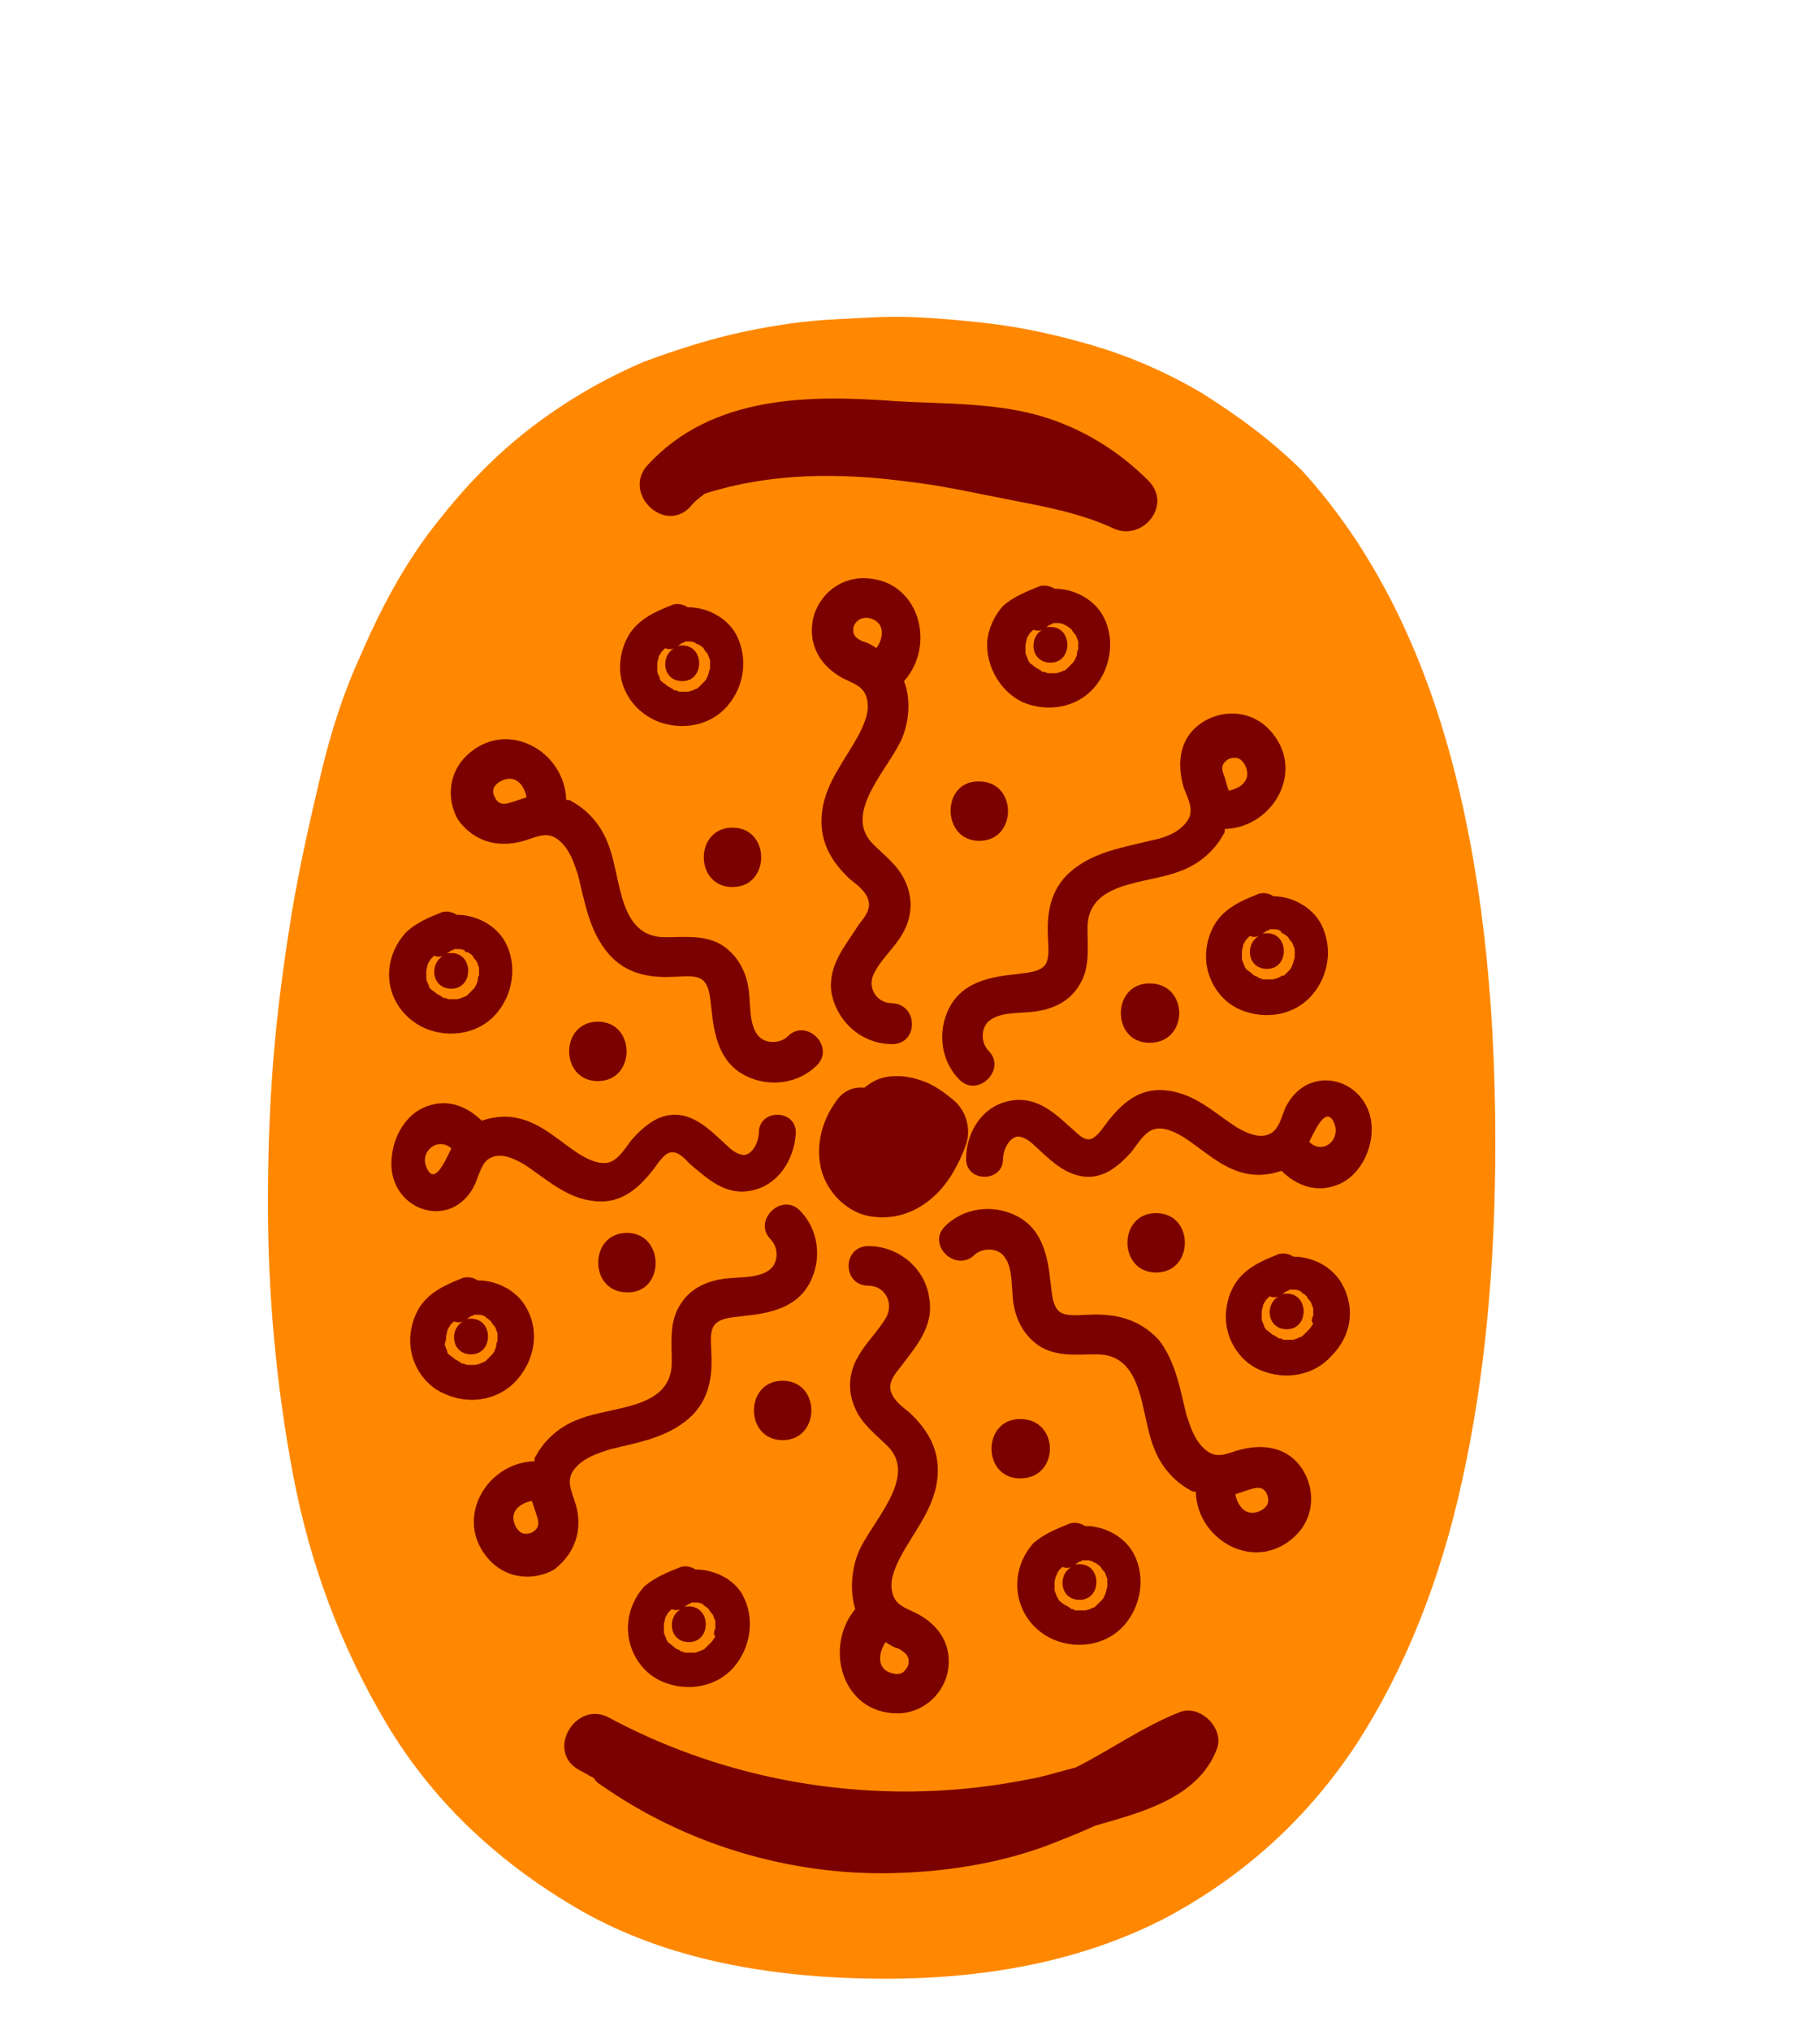
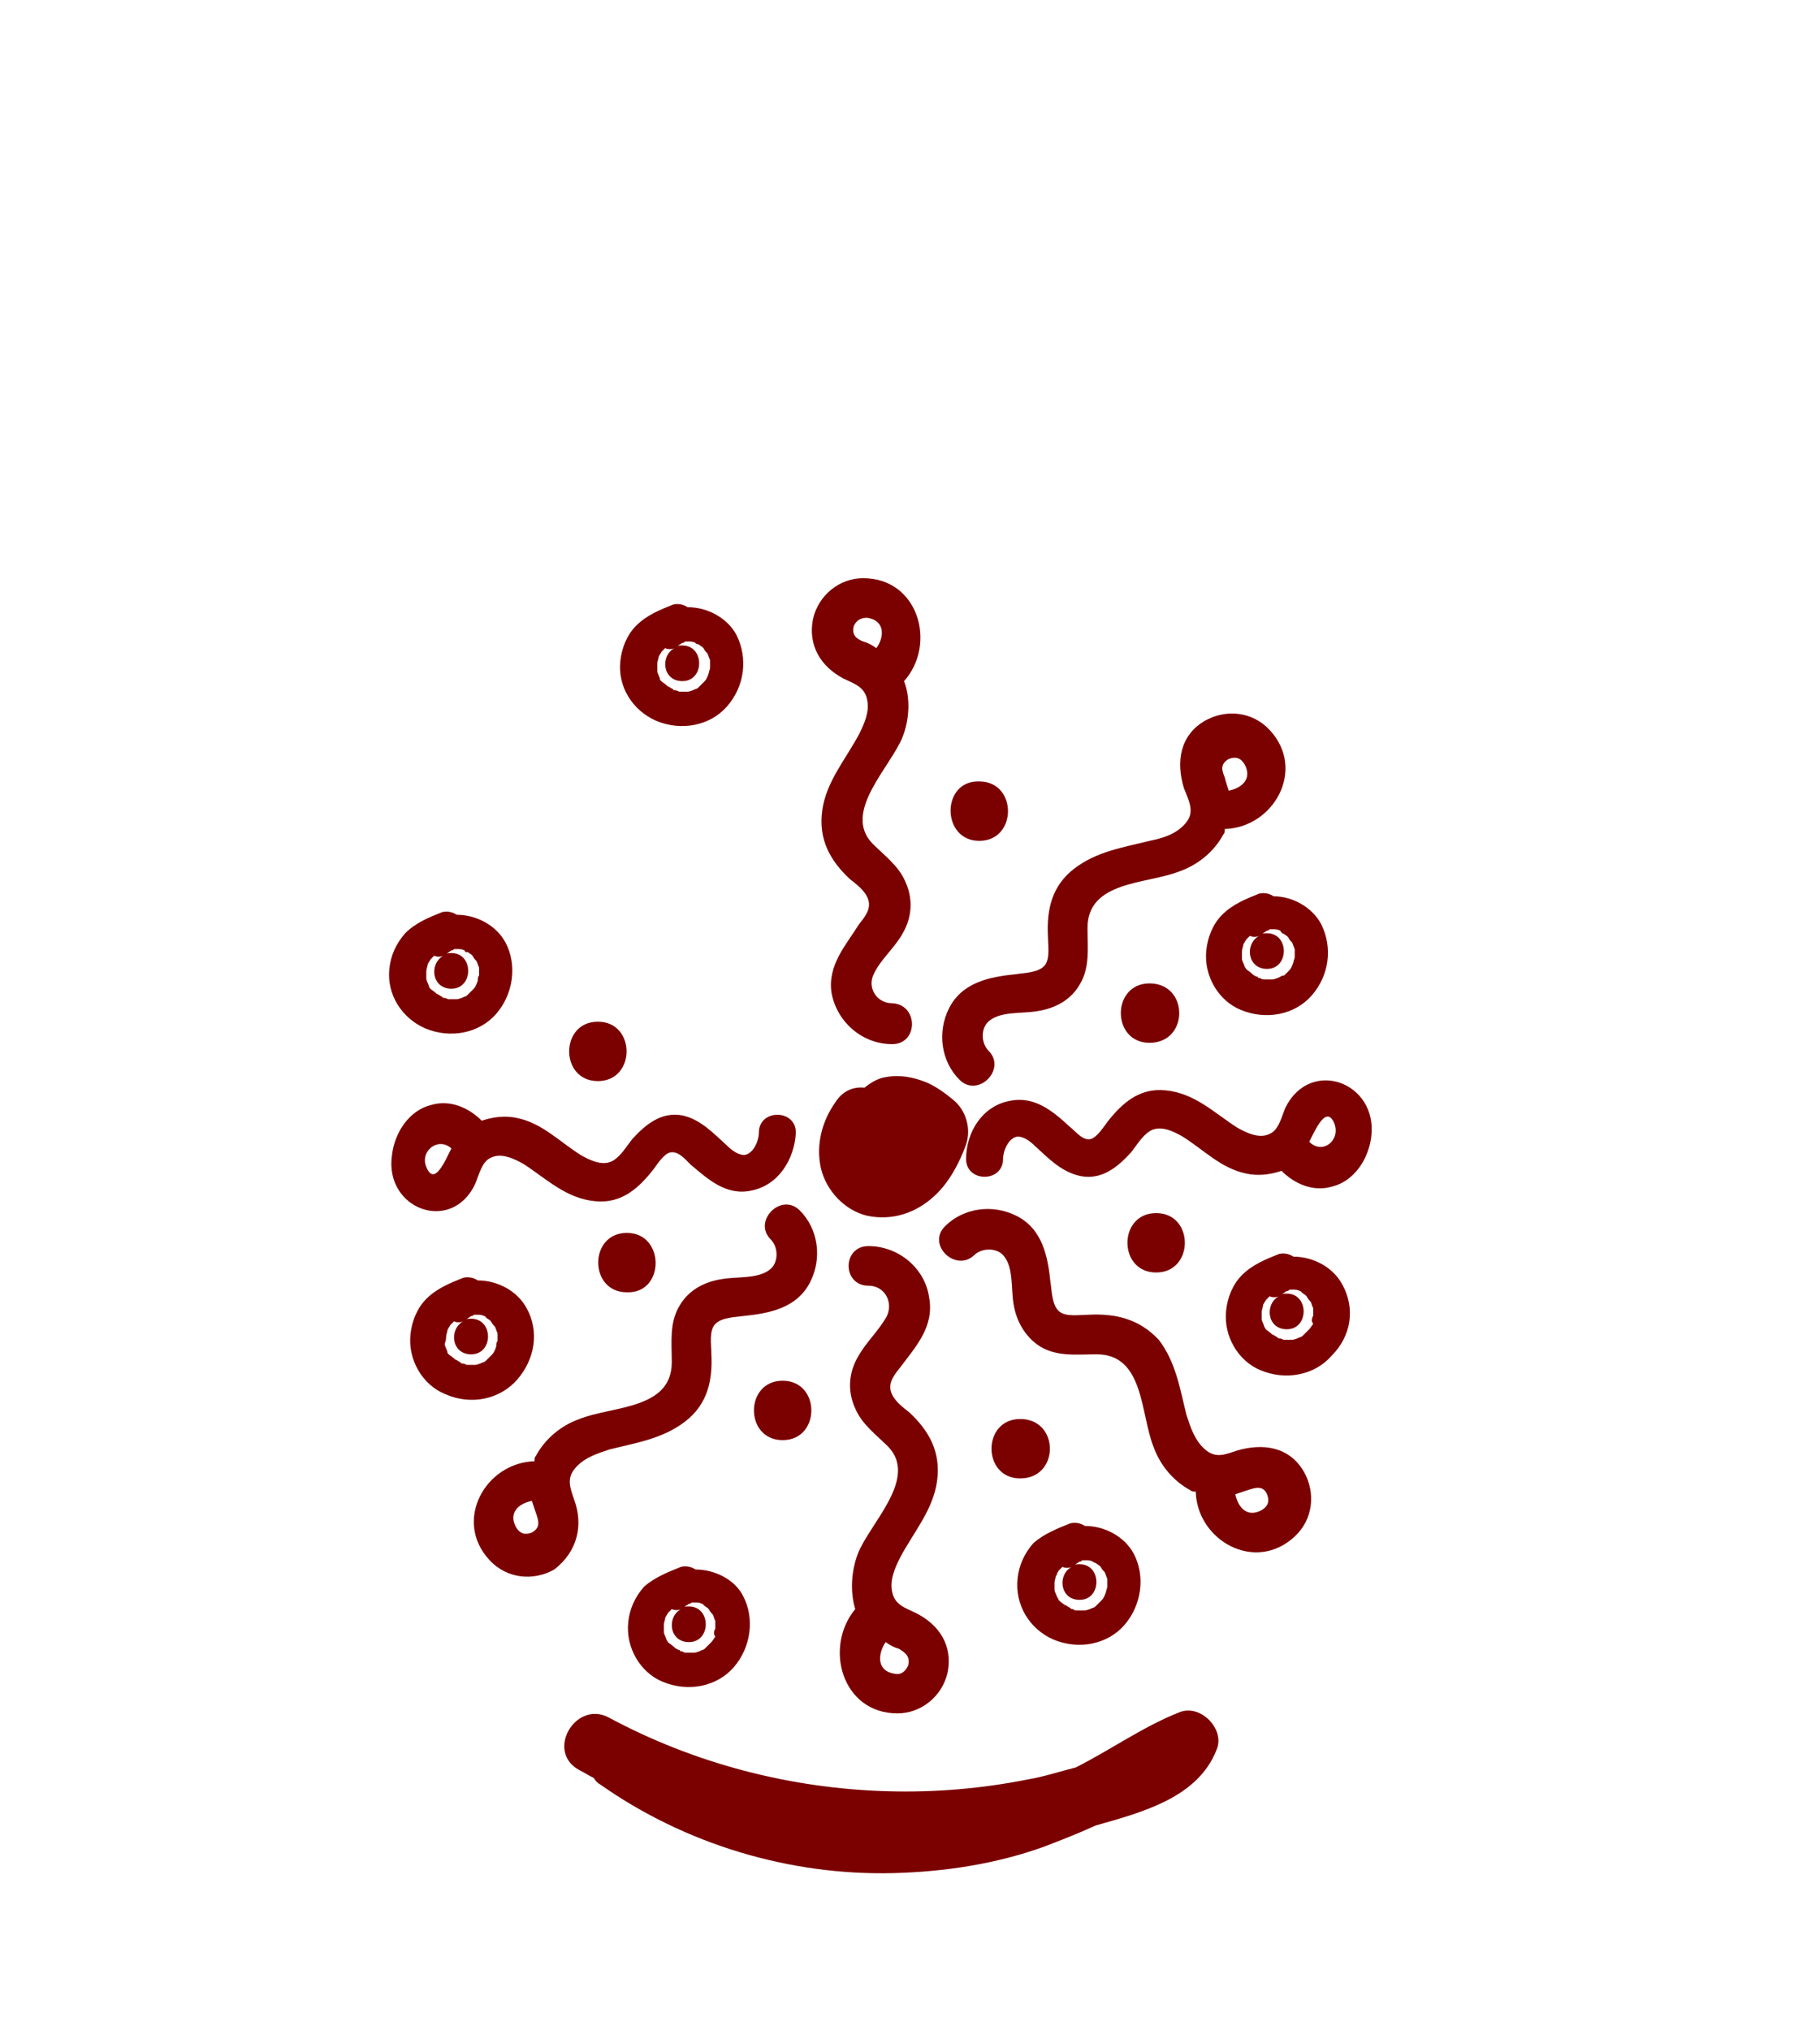
<svg xmlns="http://www.w3.org/2000/svg" version="1.1" id="_x3C_Layer_x3E_" x="0px" y="0px" viewBox="0 0 137.9 153.8" style="enable-background:new 0 0 137.9 153.8;" xml:space="preserve">
  <style type="text/css">
	.st0{fill:#FFCD00;}
	.st1{fill:#7B0000;}
	.st2{fill:#D15D00;}
	.st3{fill:#FF380C;}
	.st4{fill:#FF8800;}
</style>
  <g id="AFRICA">
    <g>
	</g>
  </g>
  <g>
-     <path class="st4" d="M98.7,35.7c5,5.5,8.7,12.6,11.1,21.2c2.4,8.7,3.5,18.5,3.5,29.7c0,9.3-0.8,17.8-2.5,25.5   c-1.7,7.8-4.4,14.4-8,20c-3.7,5.6-8.4,9.9-14.3,13.1c-5.9,3.1-13,4.7-21.4,4.7c-9.6,0-17.4-1.8-23.5-5.4   c-6.1-3.6-10.9-8.2-14.3-13.9c-3.4-5.7-5.8-12-7.1-18.9c-1.3-6.9-1.9-13.8-1.9-20.5c0-3.4,0.1-7,0.4-10.8c0.3-3.8,0.8-7.5,1.4-11.2   c0.6-3.6,1.4-7.1,2.2-10.5c0.8-3.4,1.8-6.4,3-9c1.8-4.2,3.8-7.7,6.2-10.6c2.3-2.9,4.8-5.3,7.4-7.2c2.6-1.9,5.3-3.4,7.9-4.5   c2.7-1,5.3-1.8,7.7-2.3c2.4-0.5,4.6-0.8,6.6-0.9c1.9-0.1,3.5-0.2,4.7-0.2c2.1,0,4.5,0.2,7.1,0.5c2.6,0.3,5.3,0.9,8,1.7   c2.7,0.8,5.5,2,8.2,3.6C93.8,31.5,96.4,33.4,98.7,35.7z" />
    <path class="st1" d="M62.2,88.5c0.4,1.7,1.8,3.2,3.5,3.6c1.9,0.4,3.7-0.2,5.1-1.5c1.1-1,1.9-2.5,2.4-3.9c0.4-1.2,0-2.6-1-3.4   c-0.6-0.5-1.3-1-2-1.3c-1-0.4-2-0.6-3.1-0.4c-0.6,0.1-1.1,0.4-1.6,0.8c-0.9-0.1-1.7,0.3-2.2,1.1C62.3,84.9,61.8,86.7,62.2,88.5z" />
    <path class="st1" d="M63,75.2c0.4,2.2,2.3,3.9,4.6,3.9c2,0,2-3,0-3.1c-1.2,0-1.9-1.2-1.4-2.2c0.5-1.1,1.6-2,2.2-3.1   c0.7-1.2,0.8-2.6,0.2-3.9c-0.5-1.2-1.6-2-2.5-2.9c-2.3-2.4,1.4-5.8,2.3-8.1c0.5-1.3,0.6-2.9,0.1-4.2c2.5-2.8,1.1-7.8-3.1-7.8   c-1.8,0-3.4,1.3-3.8,3.1c-0.4,2,0.6,3.6,2.3,4.5c0.8,0.4,1.6,0.6,1.8,1.6c0.2,0.9-0.2,1.8-0.6,2.6c-1,1.9-2.5,3.6-2.8,5.8   c-0.3,2.2,0.6,3.8,2.1,5.2c0.5,0.4,1.2,0.9,1.4,1.6c0.2,0.7-0.3,1.3-0.7,1.8C64.1,71.6,62.7,73.1,63,75.2z M64.7,47.4   c0.2-0.4,0.5-0.6,1-0.6c1.4,0.2,1.3,1.5,0.7,2.3c-0.3-0.2-0.6-0.4-1-0.5C64.9,48.4,64.5,48.1,64.7,47.4z" />
    <path class="st1" d="M68,129.8c1.8,0,3.4-1.3,3.8-3.1c0.4-2-0.6-3.6-2.4-4.5c-0.8-0.4-1.6-0.6-1.8-1.6c-0.2-0.9,0.2-1.8,0.6-2.6   c1-1.9,2.5-3.6,2.8-5.8c0.3-2.2-0.6-3.8-2.1-5.2c-0.5-0.4-1.2-0.9-1.4-1.6c-0.2-0.7,0.3-1.3,0.7-1.8c1.2-1.6,2.6-3.1,2.2-5.3   c-0.3-2.2-2.3-3.9-4.6-3.9c-2,0-2,3,0,3c1.2,0,1.9,1.2,1.4,2.3c-0.6,1.1-1.6,2-2.2,3.1c-0.7,1.2-0.8,2.6-0.2,3.9   c0.5,1.2,1.6,2,2.5,2.9c2.3,2.4-1.4,5.8-2.3,8.1c-0.5,1.3-0.6,2.9-0.2,4.2C62.4,124.8,63.8,129.8,68,129.8z M68.8,126.2   c-0.2,0.4-0.5,0.7-1,0.6c-1.4-0.2-1.3-1.5-0.7-2.4c0.3,0.2,0.6,0.4,1,0.5C68.6,125.2,69,125.5,68.8,126.2z" />
    <path class="st1" d="M97.4,83.9c-0.3,0.7-0.5,1.7-1.2,2c-0.8,0.4-1.8-0.1-2.5-0.5c-1.7-1.1-3.2-2.6-5.4-2.8c-2-0.2-3.3,1-4.4,2.4   c-0.3,0.4-0.8,1.2-1.3,1.3c-0.6,0.1-1.1-0.6-1.5-0.9c-1.3-1.2-2.7-2.4-4.6-2c-2.1,0.4-3.3,2.4-3.3,4.4c0,1.8,2.8,1.8,2.8,0   c0-0.6,0.4-1.6,1.1-1.7c0.5,0,1,0.4,1.3,0.7c1,0.9,2,2,3.5,2.3c1.6,0.3,2.8-0.7,3.8-1.8c0.4-0.5,0.8-1.2,1.4-1.6   c0.8-0.5,1.8,0,2.5,0.4c1.6,1,2.9,2.4,4.8,2.8c0.9,0.2,1.8,0.1,2.7-0.2c1,1,2.4,1.6,3.8,1.2c1.7-0.4,2.8-2.1,3-3.8   C104.4,82,99.3,80.1,97.4,83.9z M101.1,85.1c0.5,1.3-0.9,2.4-1.9,1.4C99.7,85.5,100.5,83.7,101.1,85.1z" />
    <path class="st1" d="M36,89.7c0.3-0.7,0.5-1.7,1.2-2c0.8-0.4,1.8,0.1,2.5,0.5c1.7,1.1,3.2,2.6,5.4,2.8c2,0.2,3.3-1,4.4-2.4   c0.3-0.4,0.8-1.2,1.3-1.3c0.6-0.1,1.1,0.5,1.5,0.9c1.3,1.1,2.7,2.4,4.6,2c2.1-0.4,3.3-2.4,3.4-4.4c0-1.8-2.8-1.8-2.8,0   c0,0.6-0.4,1.6-1.1,1.7c-0.5,0-1-0.4-1.3-0.7c-1-0.9-2-2-3.4-2.3c-1.6-0.3-2.8,0.7-3.8,1.8c-0.4,0.5-0.8,1.2-1.4,1.6   c-0.8,0.5-1.8,0-2.5-0.4c-1.6-1-2.9-2.4-4.8-2.8c-0.9-0.2-1.8-0.1-2.7,0.2c-1-1-2.4-1.6-3.8-1.2c-1.7,0.4-2.8,2.1-3,3.8   C29.1,91.6,34.2,93.5,36,89.7z M34.2,87c-0.5,1-1.3,2.9-1.9,1.4C31.8,87.2,33.2,86.1,34.2,87z" />
    <path class="st1" d="M82.5,99.6c-0.7,0-1.8,0.2-2.3-0.3c-0.5-0.5-0.5-1.5-0.6-2.1c-0.2-2-0.6-4.1-2.6-5.1c-1.8-0.9-4-0.6-5.4,0.8   c-1.4,1.4,0.8,3.5,2.2,2.2c0.6-0.6,1.8-0.6,2.3,0.1c0.7,0.9,0.5,2.5,0.7,3.6c0.2,1.3,0.9,2.5,2,3.2c1.3,0.8,2.8,0.6,4.3,0.6   c3.6,0,3.3,4.5,4.3,7c0.5,1.4,1.5,2.6,2.8,3.3c0.1,0.1,0.2,0.1,0.4,0.1c0.1,3.7,4.5,6.2,7.5,3.4c1.4-1.3,1.6-3.3,0.7-4.9   c-1.1-1.9-3.1-2.2-5.1-1.6c-0.9,0.3-1.6,0.6-2.4-0.1c-0.8-0.7-1.1-1.7-1.4-2.6c-0.5-2-0.8-4-2.1-5.7C86.3,99.9,84.5,99.5,82.5,99.6   z M96,113.2c0.2,0.5,0.1,0.9-0.4,1.2c-1.1,0.6-1.8-0.2-2-1.2c0.3-0.1,0.6-0.2,0.9-0.3C95.1,112.7,95.7,112.5,96,113.2z" />
-     <path class="st1" d="M40,63.6c0.9-0.3,1.6-0.6,2.4,0.1c0.8,0.7,1.1,1.7,1.4,2.6c0.5,2,0.8,4,2.1,5.7c1.3,1.7,3.1,2.1,5.1,2   c0.7,0,1.8-0.2,2.3,0.3c0.5,0.5,0.5,1.4,0.6,2.1c0.2,2,0.6,4.1,2.6,5.1c1.8,0.9,4,0.6,5.4-0.8c1.4-1.4-0.8-3.6-2.2-2.2   c-0.6,0.6-1.8,0.6-2.3-0.1c-0.7-0.9-0.5-2.5-0.7-3.6c-0.2-1.3-0.9-2.5-2-3.2c-1.3-0.8-2.8-0.6-4.3-0.6c-3.6,0-3.3-4.5-4.3-7   c-0.5-1.4-1.5-2.6-2.8-3.3c-0.1-0.1-0.2-0.1-0.4-0.1c-0.1-3.7-4.5-6.2-7.5-3.4c-1.4,1.3-1.6,3.3-0.7,4.9C36,63.9,38,64.3,40,63.6z    M37.9,59.2c1.1-0.6,1.8,0.2,2,1.2c-0.3,0.1-0.6,0.2-0.9,0.3c-0.6,0.2-1.2,0.4-1.5-0.3C37.2,59.9,37.4,59.5,37.9,59.2z" />
    <path class="st1" d="M43.5,113.6c-0.3-0.9-0.6-1.6,0.1-2.4c0.7-0.8,1.7-1.1,2.6-1.4c2-0.5,4-0.8,5.7-2.1c1.7-1.3,2.1-3.1,2-5.1   c0-0.7-0.2-1.8,0.3-2.3c0.5-0.5,1.4-0.5,2.1-0.6c2-0.2,4.1-0.6,5.1-2.6c0.9-1.8,0.6-4-0.8-5.4c-1.4-1.4-3.6,0.8-2.2,2.2   c0.6,0.6,0.6,1.8-0.1,2.3c-0.9,0.7-2.5,0.5-3.6,0.7c-1.3,0.2-2.5,0.8-3.2,2c-0.8,1.3-0.6,2.8-0.6,4.3c0,3.6-4.5,3.3-7,4.3   c-1.4,0.5-2.6,1.5-3.3,2.8c-0.1,0.1-0.1,0.2-0.1,0.4c-3.7,0.1-6.2,4.5-3.4,7.5c1.3,1.4,3.3,1.6,4.9,0.7   C43.8,117.5,44.2,115.5,43.5,113.6z M40.3,116.1c-0.5,0.2-0.9,0.1-1.2-0.4c-0.6-1.1,0.2-1.8,1.2-2c0.1,0.3,0.2,0.6,0.3,0.9   C40.8,115.2,41,115.7,40.3,116.1z" />
    <path class="st1" d="M89.8,62.4c-0.7,0.8-1.7,1.1-2.7,1.3c-2,0.5-4,0.8-5.7,2.1c-1.7,1.3-2.1,3.1-2,5.1c0,0.7,0.2,1.8-0.3,2.3   c-0.5,0.5-1.5,0.5-2.1,0.6c-2,0.2-4.1,0.6-5.1,2.6c-0.9,1.8-0.6,4,0.8,5.4c1.4,1.4,3.6-0.8,2.2-2.2c-0.6-0.6-0.6-1.8,0.1-2.3   c0.9-0.7,2.5-0.5,3.6-0.7c1.3-0.2,2.5-0.8,3.2-2c0.8-1.3,0.6-2.8,0.6-4.3c0-3.6,4.5-3.3,7-4.3c1.4-0.5,2.6-1.5,3.3-2.8   c0.1-0.1,0.1-0.2,0.1-0.4c3.7-0.1,6.2-4.5,3.4-7.5c-1.3-1.4-3.3-1.6-4.9-0.7c-1.9,1.1-2.2,3.1-1.6,5.1   C90.2,60.9,90.5,61.6,89.8,62.4z M93.1,57.5c0.5-0.2,0.9-0.1,1.2,0.4c0.6,1.1-0.2,1.8-1.2,2c-0.1-0.3-0.2-0.6-0.3-1   C92.6,58.4,92.4,57.9,93.1,57.5z" />
    <path class="st1" d="M77.3,107.5c-2.9,0-2.9,4.5,0,4.5C80.3,112,80.3,107.5,77.3,107.5z" />
    <path class="st1" d="M87.6,91.9c-2.9,0-2.9,4.5,0,4.5C90.5,96.4,90.5,91.9,87.6,91.9z" />
    <path class="st1" d="M87.1,74.5c-2.9,0-2.9,4.5,0,4.5C90.1,79,90.1,74.5,87.1,74.5z" />
    <path class="st1" d="M74.2,63.7c2.9,0,2.9-4.5,0-4.5C71.3,59.1,71.3,63.7,74.2,63.7z" />
-     <path class="st1" d="M55.5,67.2c2.9,0,2.9-4.5,0-4.5C52.6,62.7,52.6,67.2,55.5,67.2z" />
    <path class="st1" d="M45.3,81.9c2.9,0,2.9-4.5,0-4.5C42.4,77.4,42.4,81.9,45.3,81.9z" />
    <path class="st1" d="M47.5,93.4c-2.9,0-2.9,4.5,0,4.5C50.4,98,50.4,93.4,47.5,93.4z" />
-     <path class="st1" d="M59.3,104.6c-2.9,0-2.9,4.5,0,4.5C62.2,109.1,62.2,104.6,59.3,104.6z" />
+     <path class="st1" d="M59.3,104.6c-2.9,0-2.9,4.5,0,4.5C62.2,109.1,62.2,104.6,59.3,104.6" />
    <path class="st1" d="M79.8,124.2c1.9,0.8,4.1,0.4,5.4-1.1c1.3-1.5,1.6-3.7,0.7-5.4c-0.7-1.3-2.2-2.1-3.7-2.1   c-0.3-0.2-0.7-0.3-1.1-0.2c-1,0.4-2,0.8-2.8,1.5c-0.7,0.8-1.1,1.7-1.2,2.7C76.9,121.6,78,123.4,79.8,124.2z M83,118.4   c0.3,0.2,0.3,0.2,0.4,0.3c0.1,0.2,0.2,0.3,0.3,0.4c0.1,0.2,0.1,0.3,0.2,0.5c0,0.1,0,0.2,0,0.3c0,0.1,0,0.2,0,0.3   c0,0.1-0.1,0.3-0.1,0.4c-0.1,0.3-0.2,0.5-0.3,0.6c-0.2,0.2-0.3,0.3-0.4,0.4c-0.1,0.1-0.2,0.2-0.3,0.2c-0.4,0.2-0.6,0.2-0.6,0.2   c-0.3,0-0.4,0-0.6,0c-0.1,0-0.2,0-0.3-0.1c-0.1,0-0.2,0-0.2-0.1c-0.1,0-0.3-0.2-0.4-0.2c-0.3-0.2-0.4-0.3-0.5-0.4   c0-0.1-0.1-0.2-0.1-0.2c-0.1-0.3-0.2-0.4-0.2-0.6c0-0.3,0-0.4,0-0.5c0-0.2,0.1-0.4,0.1-0.5c0.1-0.1,0.1-0.2,0.1-0.2   c0-0.1,0.1-0.1,0.1-0.2c0.1-0.1,0.2-0.2,0.3-0.3c0.2,0.1,0.5,0.1,0.7,0c-1.1,0.6-0.9,2.5,0.6,2.5c1.7,0,1.7-2.7,0-2.7   c-0.2,0-0.3,0-0.5,0.1c0.1,0,0.1,0,0.2-0.1c0,0,0.3-0.2,0.3-0.2c0.1,0,0.1,0,0.2-0.1c0.2,0,0.3,0,0.4,0c0.2,0,0.4,0.1,0.4,0.1   C82.9,118.4,83,118.4,83,118.4z" />
    <path class="st1" d="M101.7,97.3c-0.7-1.3-2.2-2.1-3.7-2.1c-0.3-0.2-0.7-0.3-1.1-0.2c-1,0.4-2,0.8-2.8,1.6   c-0.7,0.7-1.1,1.7-1.2,2.7c-0.2,1.9,0.9,3.8,2.6,4.5c1.9,0.8,4.1,0.4,5.4-1.1C102.4,101.2,102.7,99.1,101.7,97.3z M99.5,100.3   c-0.1,0.1-0.2,0.3-0.3,0.4c-0.2,0.2-0.3,0.3-0.4,0.4c-0.1,0.1-0.2,0.2-0.3,0.2c-0.4,0.2-0.6,0.2-0.6,0.2c-0.3,0-0.4,0-0.6,0   c-0.1,0-0.2-0.1-0.3-0.1c-0.1,0-0.2,0-0.2-0.1c-0.1,0-0.3-0.2-0.4-0.2c-0.2-0.2-0.4-0.3-0.5-0.4c0-0.1-0.1-0.1-0.1-0.2   c-0.1-0.3-0.2-0.4-0.2-0.6c0-0.3,0-0.4,0-0.5c0-0.2,0.1-0.4,0.1-0.5c0-0.1,0.1-0.2,0.1-0.2c0-0.1,0.1-0.1,0.1-0.2   c0.1-0.1,0.2-0.2,0.3-0.3c0.2,0.1,0.5,0.1,0.7,0c-1.1,0.6-0.9,2.5,0.6,2.5c1.7,0,1.7-2.7,0-2.7c-0.2,0-0.3,0-0.5,0.1   c0.1,0,0.1,0,0.2-0.1c0,0,0.3-0.2,0.3-0.2c0.1,0,0.1,0,0.2-0.1c0.2,0,0.3,0,0.4,0c0.2,0,0.4,0.1,0.4,0.1c0,0,0.2,0.1,0.1,0.1   c0.3,0.2,0.3,0.2,0.4,0.3c0.1,0.2,0.2,0.3,0.3,0.4c0.1,0.2,0.1,0.3,0.2,0.5c0,0.2,0,0.2,0,0.3c0,0.1,0,0.2,0,0.3   c-0.1,0.1-0.1,0.3-0.1,0.4C99.5,100.3,99.5,100.3,99.5,100.3z" />
    <path class="st1" d="M96.5,67.9c-0.3-0.2-0.7-0.3-1.1-0.2c-1,0.4-2,0.8-2.8,1.6C91.9,70,91.5,71,91.4,72c-0.2,1.9,0.9,3.8,2.6,4.5   c1.9,0.8,4.1,0.4,5.4-1.1c1.3-1.5,1.6-3.6,0.7-5.4C99.4,68.7,97.9,67.9,96.5,67.9z M97.2,70.7c0.3,0.2,0.3,0.2,0.4,0.3   c0.1,0.2,0.2,0.3,0.3,0.4c0.1,0.2,0.1,0.3,0.2,0.5c0,0.1,0,0.2,0,0.3c0,0.1,0,0.2,0,0.3c0,0.1-0.1,0.3-0.1,0.4   c-0.1,0.3-0.2,0.5-0.3,0.6c-0.2,0.2-0.3,0.3-0.4,0.4C97.1,73.9,97,74,97,74c-0.4,0.2-0.6,0.2-0.6,0.2c-0.3,0-0.4,0-0.6,0   c-0.1,0-0.2,0-0.3-0.1c-0.1,0-0.2,0-0.2-0.1c-0.1,0-0.3-0.1-0.4-0.2c-0.2-0.2-0.4-0.3-0.5-0.4c0-0.1-0.1-0.1-0.1-0.2   c-0.1-0.3-0.2-0.4-0.2-0.6c0-0.3,0-0.4,0-0.5c0-0.2,0.1-0.4,0.1-0.5c0-0.1,0.1-0.2,0.1-0.2c0-0.1,0.1-0.1,0.1-0.2   c0.1-0.1,0.2-0.2,0.3-0.3c0.2,0.1,0.5,0.1,0.7,0c-1.1,0.6-0.9,2.5,0.6,2.5c1.7,0,1.7-2.7,0-2.7c-0.2,0-0.3,0-0.5,0.1   c0.1,0,0.1,0,0.2-0.1c0,0,0.3-0.2,0.3-0.2c0.1,0,0.1,0,0.2-0.1c0.2,0,0.3,0,0.4,0c0.2,0,0.4,0.1,0.4,0.1   C97.1,70.7,97.3,70.8,97.2,70.7z" />
-     <path class="st1" d="M77.5,53.2c1.9,0.8,4.1,0.4,5.4-1.1c1.3-1.5,1.6-3.7,0.7-5.4c-0.7-1.3-2.2-2.1-3.7-2.1   c-0.3-0.2-0.7-0.3-1.1-0.2c-1,0.4-2,0.8-2.8,1.5c-0.7,0.8-1.1,1.7-1.2,2.7C74.7,50.5,75.8,52.4,77.5,53.2z M80.8,47.4   c0.3,0.2,0.3,0.2,0.4,0.3c0.1,0.2,0.2,0.3,0.3,0.4c0.1,0.2,0.1,0.3,0.2,0.5c0,0.2,0,0.2,0,0.3c0,0.1,0,0.2,0,0.3   c-0.1,0.1-0.1,0.3-0.1,0.4c-0.1,0.3-0.2,0.5-0.3,0.6c-0.2,0.2-0.3,0.3-0.4,0.4c-0.1,0.1-0.2,0.2-0.3,0.2c-0.4,0.2-0.6,0.2-0.6,0.2   c-0.3,0-0.4,0-0.6,0c-0.1,0-0.2-0.1-0.3-0.1c-0.1,0-0.2,0-0.2-0.1c-0.1,0-0.3-0.2-0.4-0.2c-0.2-0.2-0.4-0.3-0.5-0.4   c0-0.1-0.1-0.1-0.1-0.2c-0.1-0.3-0.2-0.4-0.2-0.6c0-0.3,0-0.4,0-0.5c0-0.2,0.1-0.4,0.1-0.5c0-0.1,0.1-0.2,0.1-0.2   c0-0.1,0.1-0.1,0.1-0.2c0.1-0.1,0.2-0.2,0.3-0.3c0.2,0.1,0.5,0.1,0.7,0c-1.1,0.6-0.9,2.5,0.6,2.5c1.7,0,1.7-2.7,0-2.7   c-0.2,0-0.3,0-0.5,0.1c0.1,0,0.1,0,0.2-0.1c0,0,0.3-0.2,0.3-0.2c0.1,0,0.1,0,0.2-0.1c0.2,0,0.3,0,0.4,0c0.2,0,0.4,0.1,0.4,0.1   C80.6,47.3,80.8,47.4,80.8,47.4z" />
    <path class="st1" d="M49.7,54.6c1.9,0.8,4.1,0.4,5.4-1.1c1.3-1.5,1.6-3.6,0.7-5.4c-0.7-1.3-2.2-2.1-3.7-2.1   c-0.3-0.2-0.7-0.3-1.1-0.2c-1,0.4-2,0.8-2.8,1.6c-0.7,0.7-1.1,1.7-1.2,2.7C46.8,52,47.9,53.8,49.7,54.6z M52.9,48.8   c0.3,0.2,0.3,0.2,0.4,0.3c0.1,0.2,0.2,0.3,0.3,0.4c0.1,0.2,0.1,0.3,0.2,0.5c0,0.2,0,0.2,0,0.3c0,0.1,0,0.2,0,0.3   c0,0.1-0.1,0.3-0.1,0.4c-0.1,0.3-0.2,0.5-0.3,0.6c-0.2,0.2-0.3,0.3-0.4,0.4c-0.1,0.1-0.2,0.2-0.3,0.2c-0.4,0.2-0.6,0.2-0.6,0.2   c-0.3,0-0.4,0-0.6,0c-0.1,0-0.2-0.1-0.3-0.1c-0.1,0-0.2,0-0.2-0.1c-0.1,0-0.3-0.2-0.4-0.2c-0.2-0.2-0.4-0.3-0.5-0.4   c-0.1-0.1-0.1-0.1-0.1-0.2c-0.1-0.3-0.2-0.4-0.2-0.6c0-0.3,0-0.4,0-0.5c0-0.2,0.1-0.4,0.1-0.5c0-0.1,0.1-0.2,0.1-0.2   c0-0.1,0.1-0.1,0.1-0.2c0.1-0.1,0.2-0.2,0.3-0.3c0.2,0.1,0.5,0.1,0.7,0c-1.1,0.6-0.9,2.5,0.6,2.5c1.7,0,1.7-2.7,0-2.7   c-0.2,0-0.3,0-0.5,0.1c0.1,0,0.1,0,0.2-0.1c0,0,0.3-0.2,0.3-0.2c0.1,0,0.1,0,0.2-0.1c0.2,0,0.3,0,0.4,0c0.2,0,0.4,0.1,0.4,0.1   C52.7,48.8,52.9,48.8,52.9,48.8z" />
    <path class="st1" d="M32.2,77.9c1.9,0.8,4.1,0.4,5.4-1.1c1.3-1.5,1.6-3.7,0.7-5.4c-0.7-1.3-2.2-2.1-3.7-2.1   c-0.3-0.2-0.7-0.3-1.1-0.2c-1,0.4-2,0.8-2.8,1.6c-0.7,0.8-1.1,1.7-1.2,2.7C29.3,75.3,30.4,77.1,32.2,77.9z M35.4,72.1   c0.3,0.2,0.3,0.2,0.4,0.3c0.1,0.2,0.2,0.3,0.3,0.4c0.1,0.2,0.1,0.3,0.2,0.5c0,0.1,0,0.2,0,0.3c0,0.1,0,0.2,0,0.3   c-0.1,0.1-0.1,0.3-0.1,0.4c-0.1,0.3-0.2,0.5-0.3,0.6c-0.2,0.2-0.3,0.3-0.4,0.4c-0.1,0.1-0.2,0.2-0.3,0.2c-0.4,0.2-0.6,0.2-0.6,0.2   c-0.3,0-0.4,0-0.6,0c-0.1,0-0.2-0.1-0.3-0.1c-0.1,0-0.2,0-0.2-0.1c-0.1,0-0.3-0.2-0.4-0.2c-0.2-0.2-0.4-0.3-0.5-0.4   c-0.1-0.1-0.1-0.2-0.1-0.2c-0.1-0.3-0.2-0.4-0.2-0.6c0-0.3,0-0.4,0-0.5c0-0.2,0.1-0.4,0.1-0.5c0-0.1,0.1-0.2,0.1-0.2   c0-0.1,0.1-0.1,0.1-0.2c0.1-0.1,0.2-0.2,0.3-0.3c0.2,0.1,0.5,0.1,0.7,0c-1.1,0.6-0.9,2.5,0.6,2.5c1.7,0,1.7-2.7,0-2.7   c-0.2,0-0.3,0-0.5,0.1c0.1,0,0.1,0,0.2-0.1c0,0,0.3-0.2,0.3-0.2c0.1,0,0.1,0,0.2-0.1c0.2,0,0.3,0,0.4,0c0.2,0,0.4,0.1,0.4,0.1   C35.2,72.1,35.4,72.2,35.4,72.1z" />
    <path class="st1" d="M39.2,104.5c1.3-1.5,1.7-3.6,0.7-5.4c-0.7-1.3-2.2-2.1-3.7-2.1c-0.3-0.2-0.7-0.3-1.1-0.2c-1,0.4-2,0.8-2.8,1.6   c-0.7,0.7-1.1,1.7-1.2,2.7c-0.2,1.9,0.9,3.8,2.6,4.5C35.7,106.5,37.9,106,39.2,104.5z M33.8,101.3c0-0.2,0.1-0.4,0.1-0.5   c0-0.1,0.1-0.2,0.1-0.2c0-0.1,0.1-0.1,0.1-0.2c0.1-0.1,0.2-0.2,0.3-0.3c0.2,0.1,0.5,0.1,0.7,0c-1.1,0.6-0.9,2.5,0.6,2.5   c1.7,0,1.7-2.7,0-2.7c-0.2,0-0.3,0-0.5,0.1c0.1,0,0.1,0,0.2-0.1c0,0,0.3-0.2,0.3-0.2c0.1,0,0.1,0,0.2-0.1c0.2,0,0.3,0,0.4,0   c0.2,0,0.4,0.1,0.4,0.1c0,0,0.2,0.1,0.1,0.1c0.3,0.2,0.3,0.2,0.4,0.3c0.1,0.2,0.2,0.3,0.3,0.4c0.1,0.2,0.1,0.3,0.2,0.5   c0,0.2,0,0.2,0,0.3c0,0.1,0,0.2,0,0.3c-0.1,0.1-0.1,0.3-0.1,0.4c-0.1,0.3-0.2,0.5-0.3,0.6c-0.2,0.2-0.3,0.3-0.4,0.4   c-0.1,0.1-0.2,0.2-0.3,0.2c-0.4,0.2-0.6,0.2-0.6,0.2c-0.3,0-0.4,0-0.6,0c-0.1,0-0.2-0.1-0.3-0.1c-0.1,0-0.2,0-0.2-0.1   c-0.1,0-0.3-0.2-0.4-0.2c-0.2-0.2-0.4-0.3-0.5-0.4c-0.1-0.1-0.1-0.1-0.1-0.2c-0.1-0.3-0.2-0.4-0.2-0.6   C33.8,101.5,33.8,101.4,33.8,101.3z" />
    <path class="st1" d="M52.7,118.9c-0.3-0.2-0.7-0.3-1.1-0.2c-1,0.4-2,0.8-2.8,1.5c-0.7,0.8-1.1,1.7-1.2,2.7   c-0.2,1.9,0.9,3.8,2.6,4.5c1.9,0.8,4.1,0.4,5.4-1.1c1.3-1.5,1.6-3.7,0.7-5.4C55.7,119.7,54.2,118.9,52.7,118.9z M54.2,124   c-0.1,0.1-0.2,0.3-0.3,0.4c-0.2,0.2-0.3,0.3-0.4,0.4c-0.1,0.1-0.2,0.2-0.3,0.2c-0.4,0.2-0.6,0.2-0.6,0.2c-0.3,0-0.4,0-0.6,0   c-0.1,0-0.2,0-0.3-0.1c-0.1,0-0.2,0-0.2-0.1c-0.1,0-0.3-0.1-0.4-0.2c-0.2-0.2-0.4-0.3-0.5-0.4c0-0.1-0.1-0.1-0.1-0.2   c-0.1-0.3-0.2-0.4-0.2-0.6c0-0.3,0-0.4,0-0.5c0-0.2,0.1-0.4,0.1-0.5c0-0.1,0.1-0.2,0.1-0.2c0-0.1,0.1-0.1,0.1-0.2   c0.1-0.1,0.2-0.2,0.3-0.3c0.2,0.1,0.5,0.1,0.7,0c-1.1,0.6-0.9,2.5,0.6,2.5c1.7,0,1.7-2.7,0-2.7c-0.2,0-0.3,0-0.5,0.1   c0.1,0,0.1,0,0.2-0.1c0,0,0.3-0.2,0.3-0.2c0.1,0,0.1,0,0.2-0.1c0.2,0,0.3,0,0.4,0c0.2,0,0.4,0.1,0.4,0.1c0,0,0.2,0.1,0.1,0.1   c0.3,0.2,0.3,0.2,0.4,0.3c0.1,0.2,0.2,0.3,0.3,0.4c0.1,0.2,0.1,0.3,0.2,0.5c0,0.1,0,0.2,0,0.3c0,0.1,0,0.2,0,0.3   c-0.1,0.1-0.1,0.3-0.1,0.4C54.2,124,54.2,124,54.2,124z" />
    <path class="st1" d="M43.9,134.1c0.4,0.2,0.7,0.4,1.1,0.6c0.1,0.2,0.3,0.4,0.5,0.5c6.4,4.5,14.3,6.9,22.2,6.7   c3.9-0.1,7.8-0.7,11.4-2c1.3-0.5,2.6-1,3.9-1.6c3.5-1,7.8-2.1,9.2-5.8c0.6-1.5-1.2-3.4-2.8-2.8c-2.8,1.1-5.3,2.9-7.9,4.2   c-1.2,0.3-2.4,0.7-3.6,0.9c-3.5,0.7-7.1,1-10.6,0.9c-7.4-0.2-14.7-2.1-21.2-5.6C43.6,128.8,41.3,132.7,43.9,134.1z" />
-     <path class="st1" d="M52.3,38.4c0.3-0.4,0.7-0.7,1.1-1c5-1.6,10.3-1.6,15.5-0.9c2.6,0.3,5.2,0.9,7.8,1.4c2.6,0.5,5.2,1,7.6,2.1   c2.2,1.1,4.6-1.7,2.7-3.6c-2.3-2.3-5.1-4-8.2-4.9c-3.5-1-7.3-0.9-10.8-1.1c-6.6-0.5-14-0.5-18.9,4.8C47.1,37.3,50.3,40.5,52.3,38.4   z" />
  </g>
</svg>